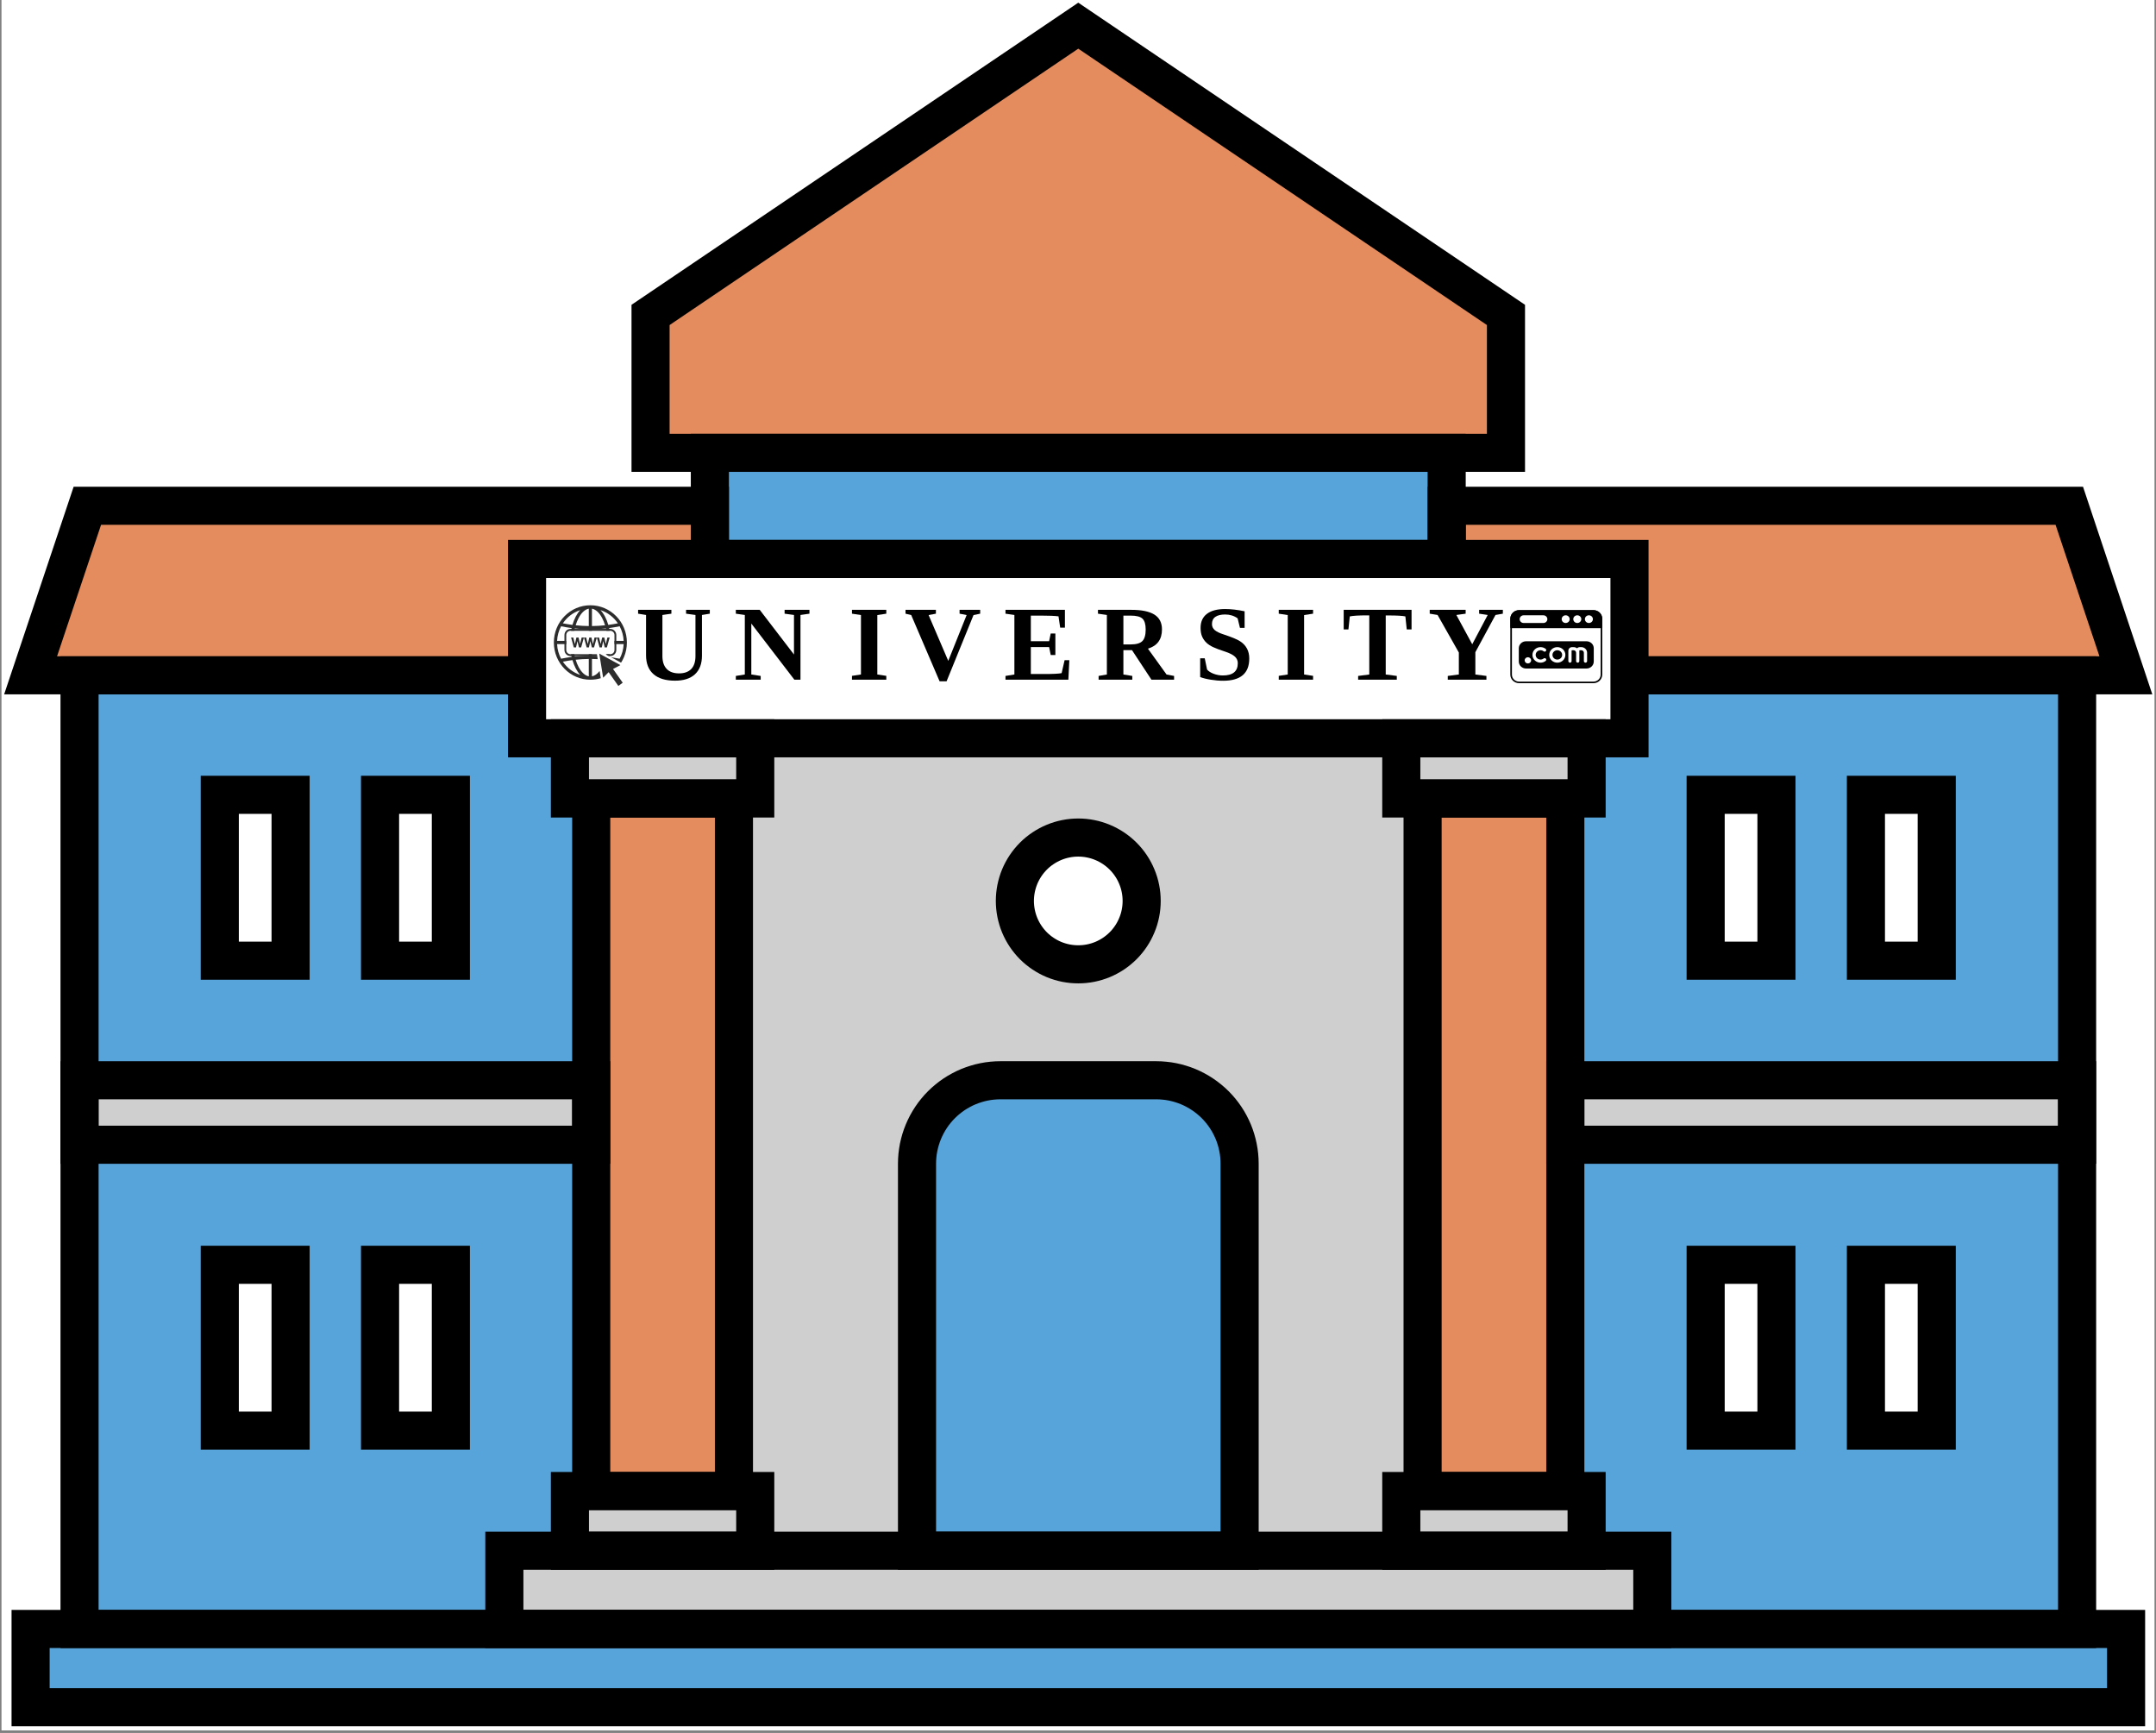
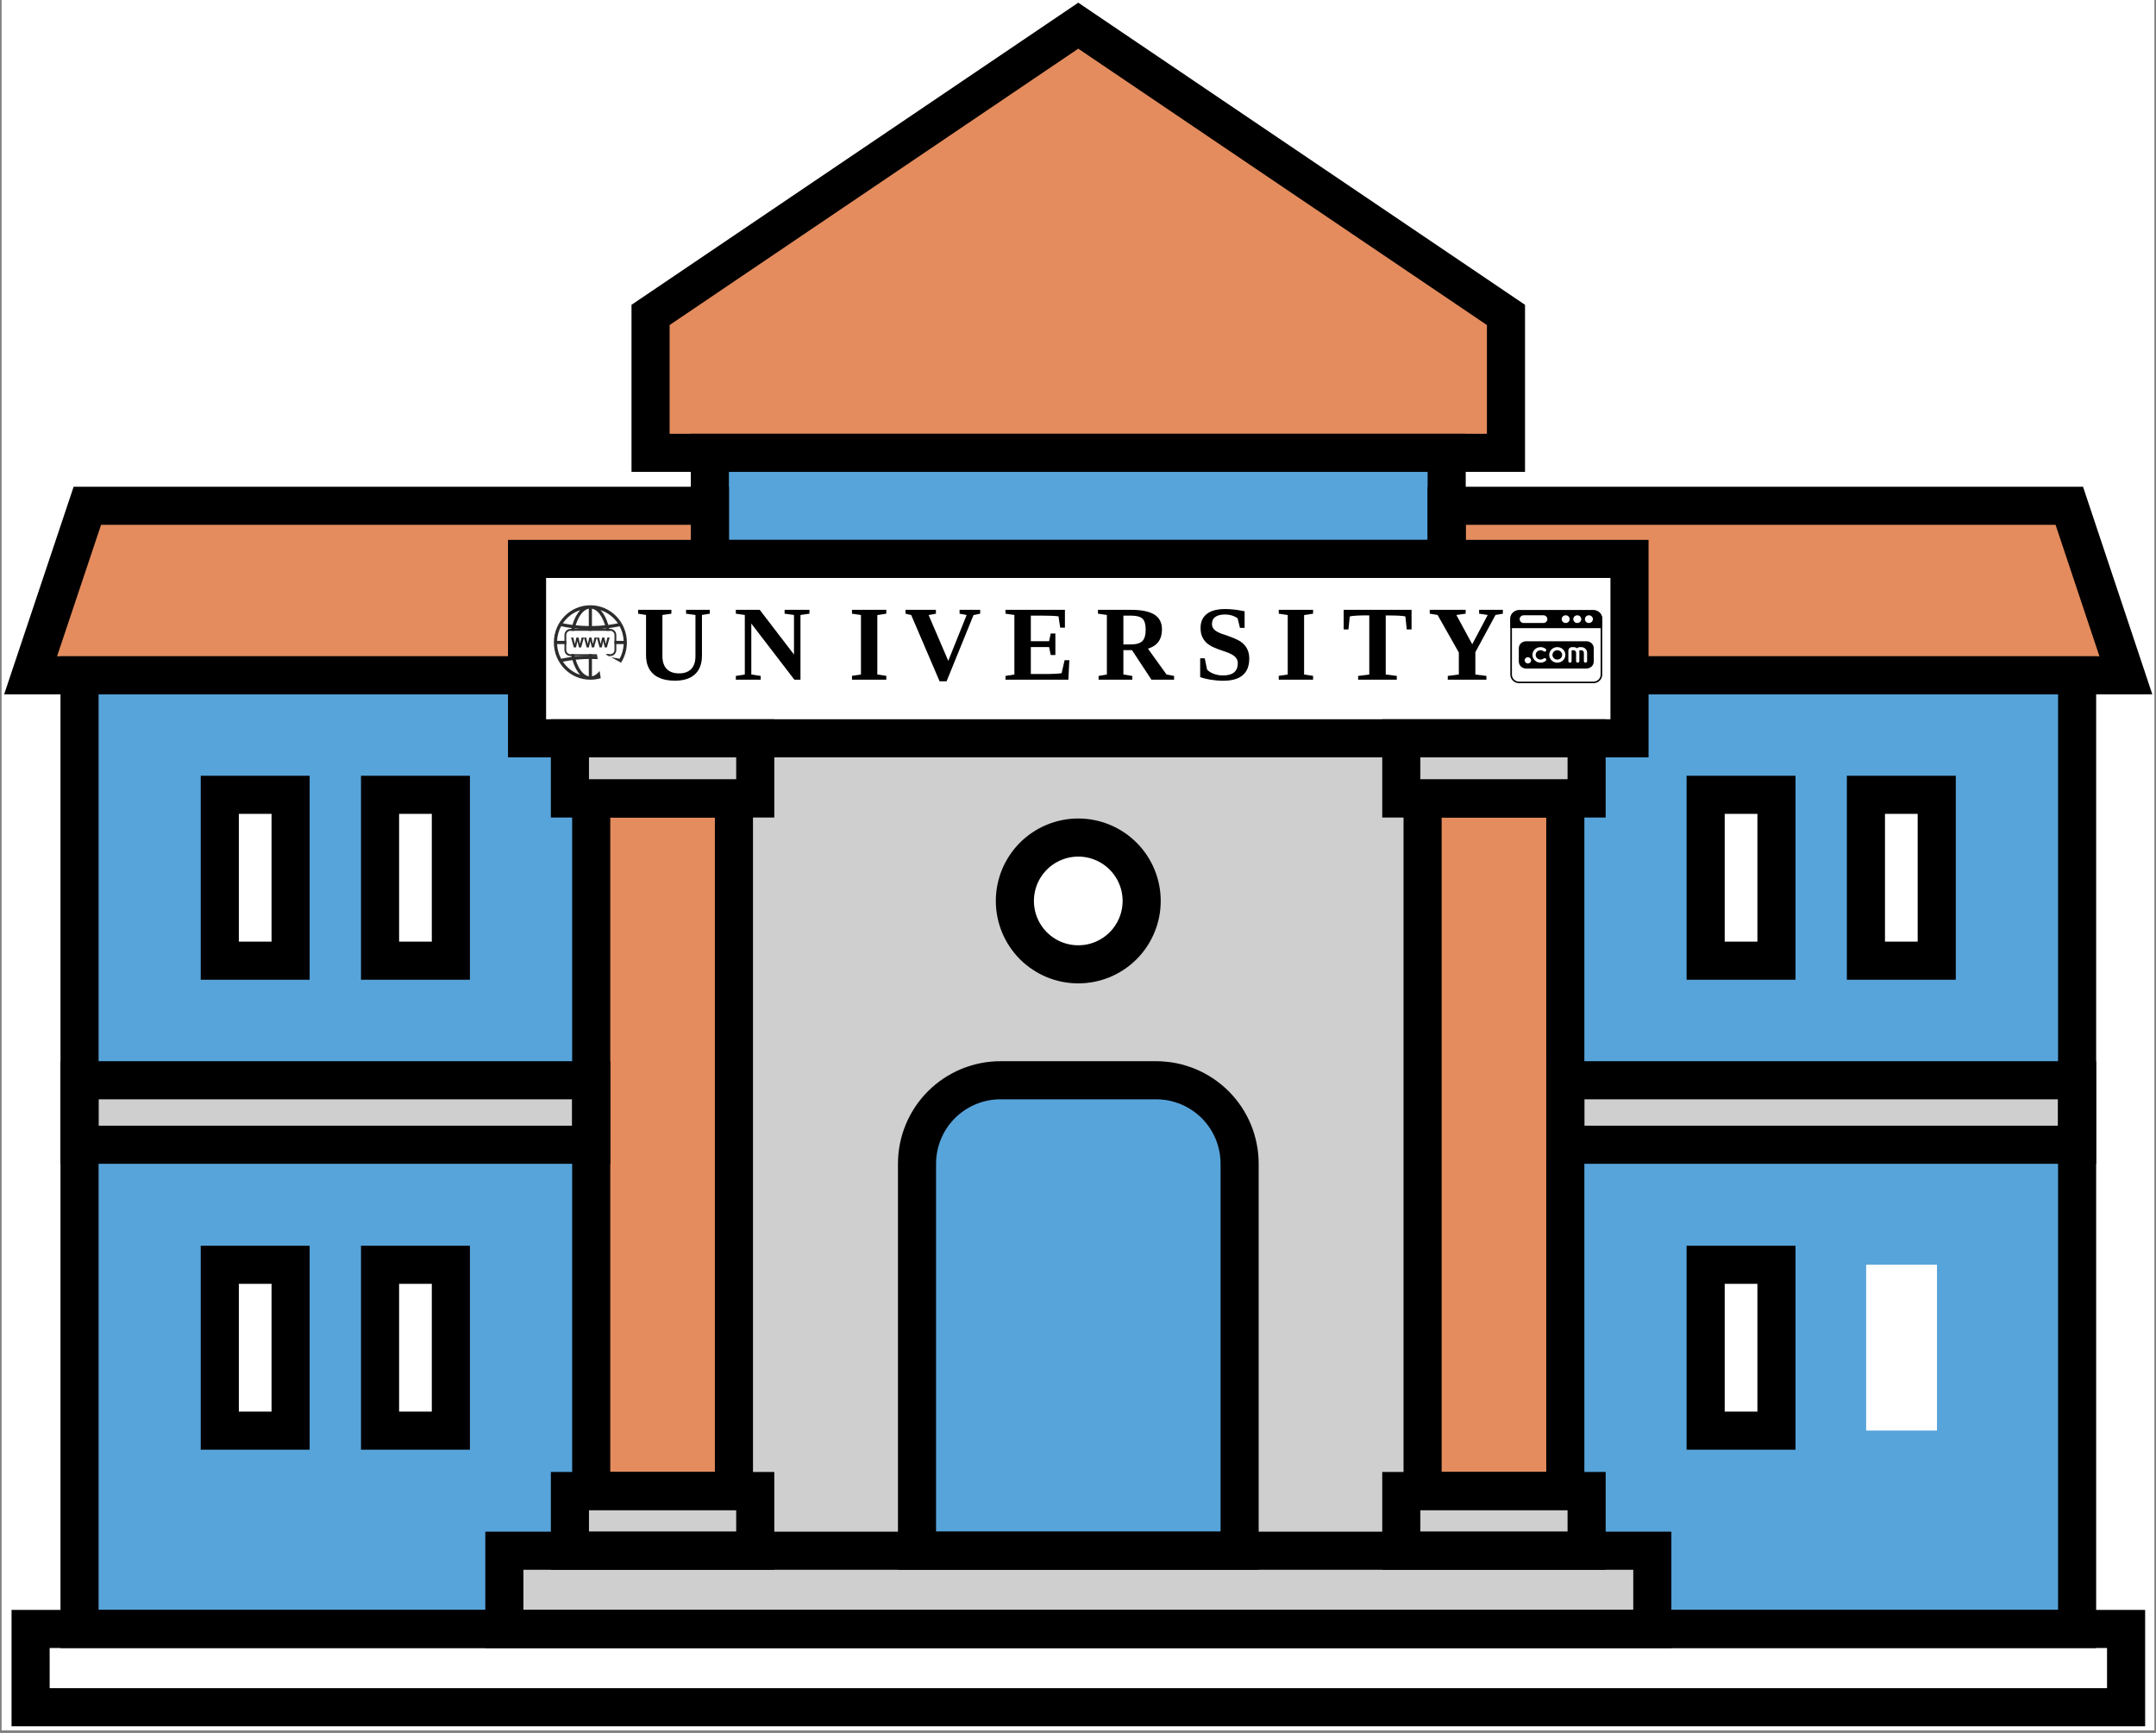
<svg xmlns="http://www.w3.org/2000/svg" width="560" zoomAndPan="magnify" viewBox="0 0 420 337.5" height="450" preserveAspectRatio="xMidYMid meet" version="1.0">
  <rect x="0" y="0" width="420" height="337.5" fill="#808080" stroke="none" />
  <defs>
    <g />
    <clipPath id="c07a6a207a">
      <path d="M 0.312 0 L 419.688 0 L 419.688 337 L 0.312 337 Z M 0.312 0 " clip-rule="nonzero" />
    </clipPath>
    <clipPath id="6dbce3bd81">
      <path d="M 73 105 L 347 105 L 347 337 L 73 337 Z M 73 105 " clip-rule="nonzero" />
    </clipPath>
    <clipPath id="75fc263b9a">
      <path d="M 0.801 0 L 244 0 L 244 237 L 0.801 237 Z M 0.801 0 " clip-rule="nonzero" />
    </clipPath>
    <clipPath id="9ec51f81fe">
      <path d="M 176 0 L 419.395 0 L 419.395 237 L 176 237 Z M 176 0 " clip-rule="nonzero" />
    </clipPath>
    <clipPath id="53f946ab28">
      <path d="M 107.895 117.883 L 122.121 117.883 L 122.121 132.418 L 107.895 132.418 Z M 107.895 117.883 " clip-rule="nonzero" />
    </clipPath>
    <clipPath id="99cc603e87">
-       <path d="M 116.715 127.254 L 121.348 127.254 L 121.348 133.59 L 116.715 133.59 Z M 116.715 127.254 " clip-rule="nonzero" />
-     </clipPath>
+       </clipPath>
    <clipPath id="4737987adf">
      <path d="M 294.188 118.832 L 312.16 118.832 L 312.16 133.062 L 294.188 133.062 Z M 294.188 118.832 " clip-rule="nonzero" />
    </clipPath>
    <clipPath id="335e0ec23c">
      <path d="M 294.188 118.832 L 312.16 118.832 L 312.16 123 L 294.188 123 Z M 294.188 118.832 " clip-rule="nonzero" />
    </clipPath>
  </defs>
  <g clip-path="url(#c07a6a207a)">
-     <path fill="#ffffff" d="M 0.312 0 L 419.688 0 L 419.688 337 L 0.312 337 Z M 0.312 0 " fill-opacity="1" fill-rule="nonzero" />
    <path fill="#ffffff" d="M 0.312 0 L 419.688 0 L 419.688 337 L 0.312 337 Z M 0.312 0 " fill-opacity="1" fill-rule="nonzero" />
  </g>
  <path fill="#cfcfcf" d="M 115.18 131.52 L 304.977 131.52 L 304.977 301.992 L 115.18 301.992 Z M 115.18 131.52 " fill-opacity="1" fill-rule="nonzero" />
  <path fill="#57a4db" d="M 304.977 131.52 L 404.68 131.52 L 404.68 317.234 L 304.977 317.234 Z M 304.977 131.52 " fill-opacity="1" fill-rule="nonzero" />
  <path fill="#e48c5e" d="M 281.859 98.516 L 403.137 98.496 L 414.199 131.512 L 281.855 131.512 Z M 281.859 98.516 " fill-opacity="1" fill-rule="nonzero" />
  <path fill="#ffffff" d="M 363.539 154.785 L 377.332 154.785 L 377.332 187.086 L 363.539 187.086 Z M 363.539 154.785 " fill-opacity="1" fill-rule="nonzero" />
  <path fill="#ffffff" d="M 332.316 154.785 L 346.109 154.785 L 346.109 187.086 L 332.316 187.086 Z M 332.316 154.785 " fill-opacity="1" fill-rule="nonzero" />
  <path fill="#ffffff" d="M 363.539 246.309 L 377.332 246.309 L 377.332 278.609 L 363.539 278.609 Z M 363.539 246.309 " fill-opacity="1" fill-rule="nonzero" />
  <path fill="#ffffff" d="M 332.316 246.309 L 346.109 246.309 L 346.109 278.609 L 332.316 278.609 Z M 332.316 246.309 " fill-opacity="1" fill-rule="nonzero" />
  <path fill="#57a4db" d="M 15.477 131.52 L 115.18 131.52 L 115.18 317.234 L 15.477 317.234 Z M 15.477 131.52 " fill-opacity="1" fill-rule="nonzero" />
  <path fill="#e48c5e" d="M 138.297 98.516 L 17.02 98.496 L 5.961 131.512 L 138.301 131.512 Z M 138.297 98.516 " fill-opacity="1" fill-rule="nonzero" />
  <path fill="#e48c5e" d="M 126.742 88.184 L 126.742 61.328 L 210.066 5 L 293.391 61.328 L 293.391 88.184 Z M 126.742 88.184 " fill-opacity="1" fill-rule="nonzero" />
  <path fill="#57a4db" d="M 138.301 88.184 L 281.855 88.184 L 281.855 108.848 L 138.301 108.848 Z M 138.301 88.184 " fill-opacity="1" fill-rule="nonzero" />
  <path fill="#ffffff" d="M 102.68 108.844 L 317.457 108.844 L 317.457 143.777 L 102.68 143.777 Z M 102.68 108.844 " fill-opacity="1" fill-rule="nonzero" />
  <path fill="#cfcfcf" d="M 111.031 143.781 L 147.137 143.781 L 147.137 155.496 L 111.031 155.496 Z M 111.031 143.781 " fill-opacity="1" fill-rule="nonzero" />
  <path fill="#e48c5e" d="M 115.18 155.496 L 142.984 155.496 L 142.984 290.367 L 115.18 290.367 Z M 115.18 155.496 " fill-opacity="1" fill-rule="nonzero" />
  <path fill="#cfcfcf" d="M 111.031 290.367 L 147.137 290.367 L 147.137 301.992 L 111.031 301.992 Z M 111.031 290.367 " fill-opacity="1" fill-rule="nonzero" />
  <path fill="#cfcfcf" d="M 273 143.781 L 309.102 143.781 L 309.102 155.496 L 273 155.496 Z M 273 143.781 " fill-opacity="1" fill-rule="nonzero" />
  <path fill="#e48c5e" d="M 277.148 155.496 L 304.953 155.496 L 304.953 290.367 L 277.148 290.367 Z M 277.148 155.496 " fill-opacity="1" fill-rule="nonzero" />
  <path fill="#cfcfcf" d="M 273 290.367 L 309.102 290.367 L 309.102 301.992 L 273 301.992 Z M 273 290.367 " fill-opacity="1" fill-rule="nonzero" />
  <path fill="#cfcfcf" d="M 15.477 210.371 L 115.18 210.371 L 115.18 222.93 L 15.477 222.93 Z M 15.477 210.371 " fill-opacity="1" fill-rule="nonzero" />
  <path fill="#cfcfcf" d="M 304.977 210.371 L 404.68 210.371 L 404.68 222.93 L 304.977 222.93 Z M 304.977 210.371 " fill-opacity="1" fill-rule="nonzero" />
  <path fill="#ffffff" d="M 42.82 154.785 L 56.613 154.785 L 56.613 187.086 L 42.82 187.086 Z M 42.82 154.785 " fill-opacity="1" fill-rule="nonzero" />
  <path fill="#ffffff" d="M 74.043 154.785 L 87.836 154.785 L 87.836 187.086 L 74.043 187.086 Z M 74.043 154.785 " fill-opacity="1" fill-rule="nonzero" />
  <path fill="#ffffff" d="M 42.82 246.309 L 56.613 246.309 L 56.613 278.609 L 42.82 278.609 Z M 42.82 246.309 " fill-opacity="1" fill-rule="nonzero" />
  <path fill="#ffffff" d="M 74.043 246.309 L 87.836 246.309 L 87.836 278.609 L 74.043 278.609 Z M 74.043 246.309 " fill-opacity="1" fill-rule="nonzero" />
  <path fill="#cfcfcf" d="M 98.258 301.992 L 321.902 301.992 L 321.902 317.234 L 98.258 317.234 Z M 98.258 301.992 " fill-opacity="1" fill-rule="nonzero" />
-   <path fill="#57a4db" d="M 5.961 317.23 L 414.199 317.23 L 414.199 332.473 L 5.961 332.473 Z M 5.961 317.23 " fill-opacity="1" fill-rule="nonzero" />
  <path fill="#57a4db" d="M 195 210.371 L 225.156 210.371 C 225.691 210.371 226.227 210.398 226.758 210.453 C 227.289 210.504 227.82 210.582 228.344 210.688 C 228.871 210.793 229.387 210.922 229.902 211.078 C 230.414 211.23 230.918 211.41 231.41 211.617 C 231.906 211.82 232.391 212.051 232.863 212.301 C 233.332 212.555 233.793 212.828 234.238 213.125 C 234.684 213.426 235.113 213.742 235.527 214.082 C 235.941 214.422 236.336 214.781 236.715 215.16 C 237.094 215.539 237.453 215.934 237.793 216.348 C 238.133 216.762 238.449 217.191 238.746 217.637 C 239.047 218.082 239.32 218.539 239.574 219.012 C 239.824 219.484 240.055 219.965 240.258 220.461 C 240.465 220.953 240.645 221.457 240.801 221.969 C 240.953 222.484 241.086 223 241.188 223.527 C 241.293 224.051 241.371 224.578 241.426 225.113 C 241.477 225.645 241.504 226.18 241.504 226.715 L 241.504 301.988 L 178.652 301.988 L 178.652 226.715 C 178.652 226.18 178.68 225.645 178.73 225.113 C 178.785 224.578 178.863 224.051 178.969 223.527 C 179.07 223 179.203 222.48 179.355 221.969 C 179.512 221.457 179.691 220.953 179.898 220.461 C 180.102 219.965 180.332 219.484 180.582 219.012 C 180.836 218.539 181.109 218.082 181.41 217.637 C 181.707 217.191 182.023 216.762 182.363 216.348 C 182.703 215.934 183.062 215.539 183.441 215.16 C 183.82 214.781 184.215 214.422 184.629 214.082 C 185.043 213.742 185.473 213.426 185.918 213.125 C 186.363 212.828 186.824 212.555 187.297 212.301 C 187.766 212.051 188.25 211.82 188.746 211.617 C 189.238 211.41 189.742 211.23 190.254 211.078 C 190.77 210.922 191.285 210.793 191.812 210.688 C 192.336 210.582 192.867 210.504 193.398 210.453 C 193.934 210.398 194.465 210.371 195 210.371 Z M 195 210.371 " fill-opacity="1" fill-rule="nonzero" />
  <path fill="#ffffff" d="M 222.418 175.453 C 222.418 176.262 222.34 177.066 222.18 177.859 C 222.023 178.656 221.789 179.43 221.477 180.176 C 221.168 180.926 220.789 181.637 220.336 182.312 C 219.887 182.984 219.375 183.609 218.801 184.184 C 218.227 184.754 217.602 185.27 216.93 185.719 C 216.254 186.168 215.543 186.547 214.793 186.859 C 214.043 187.168 213.273 187.402 212.477 187.562 C 211.68 187.719 210.879 187.797 210.066 187.797 C 209.258 187.797 208.453 187.719 207.656 187.562 C 206.863 187.402 206.09 187.168 205.34 186.859 C 204.59 186.547 203.879 186.168 203.207 185.719 C 202.531 185.27 201.906 184.754 201.332 184.184 C 200.762 183.609 200.246 182.984 199.797 182.312 C 199.348 181.637 198.965 180.926 198.656 180.176 C 198.348 179.43 198.113 178.656 197.953 177.859 C 197.797 177.066 197.715 176.262 197.715 175.453 C 197.715 174.641 197.797 173.84 197.953 173.043 C 198.113 172.25 198.348 171.477 198.656 170.727 C 198.965 169.98 199.348 169.266 199.797 168.594 C 200.246 167.918 200.762 167.297 201.332 166.723 C 201.906 166.148 202.531 165.637 203.207 165.188 C 203.879 164.738 204.59 164.355 205.34 164.047 C 206.09 163.734 206.863 163.5 207.656 163.344 C 208.453 163.184 209.258 163.105 210.066 163.105 C 210.879 163.105 211.68 163.184 212.477 163.344 C 213.273 163.5 214.043 163.734 214.793 164.047 C 215.543 164.355 216.254 164.738 216.93 165.188 C 217.602 165.637 218.227 166.148 218.801 166.723 C 219.375 167.297 219.887 167.918 220.336 168.594 C 220.789 169.266 221.168 169.98 221.477 170.727 C 221.789 171.477 222.023 172.25 222.18 173.043 C 222.34 173.84 222.418 174.641 222.418 175.453 Z M 222.418 175.453 " fill-opacity="1" fill-rule="nonzero" />
  <path stroke-linecap="butt" transform="matrix(3.711, 0, 0, 3.71, -12.597, -48.709)" fill="none" stroke-linejoin="miter" d="M 33.312 51.887 L 43.04 51.887 L 43.04 55.045 L 33.312 55.045 Z M 33.312 51.887 " stroke="#000000" stroke-width="2" stroke-opacity="1" stroke-miterlimit="10" />
  <path stroke-linecap="butt" transform="matrix(3.711, 0, 0, 3.71, -12.597, -48.709)" fill="none" stroke-linejoin="miter" d="M 76.954 51.887 L 86.682 51.887 L 86.682 55.045 L 76.954 55.045 Z M 76.954 51.887 " stroke="#000000" stroke-width="2" stroke-opacity="1" stroke-miterlimit="10" />
  <path stroke-linecap="butt" transform="matrix(3.711, 0, 0, 3.71, -12.597, -48.709)" fill="none" stroke-linejoin="miter" d="M 33.312 91.4 L 43.04 91.4 L 43.04 94.534 L 33.312 94.534 Z M 33.312 91.4 " stroke="#000000" stroke-width="2" stroke-opacity="1" stroke-miterlimit="10" />
  <path stroke-linecap="butt" transform="matrix(3.711, 0, 0, 3.71, -12.597, -48.709)" fill="none" stroke-linejoin="miter" d="M 31.061 42.469 L 88.933 42.469 L 88.933 51.886 L 31.061 51.886 Z M 31.061 42.469 " stroke="#000000" stroke-width="2" stroke-opacity="1" stroke-miterlimit="10" />
  <path stroke-linecap="butt" transform="matrix(3.711, 0, 0, 3.71, -12.597, -48.709)" fill="none" stroke-linejoin="miter" d="M 40.658 36.9 L 79.336 36.9 L 79.336 42.469 L 40.658 42.469 Z M 40.658 36.9 " stroke="#000000" stroke-width="2" stroke-opacity="1" stroke-miterlimit="10" />
  <path stroke-linecap="butt" transform="matrix(3.711, 0, 0, 3.71, -12.597, -48.709)" fill="none" stroke-linejoin="miter" d="M 76.954 91.4 L 86.682 91.4 L 86.682 94.534 L 76.954 94.534 Z M 76.954 91.4 " stroke="#000000" stroke-width="2" stroke-opacity="1" stroke-miterlimit="10" />
  <path stroke-linecap="butt" transform="matrix(3.711, 0, 0, 3.71, -12.597, -48.709)" fill="none" stroke-linejoin="miter" d="M 34.43 55.045 L 41.922 55.045 L 41.922 91.4 L 34.43 91.4 Z M 34.43 55.045 " stroke="#000000" stroke-width="2" stroke-opacity="1" stroke-miterlimit="10" />
  <path stroke-linecap="butt" transform="matrix(3.711, 0, 0, 3.71, -12.597, -48.709)" fill="none" stroke-linejoin="miter" d="M 78.072 55.045 L 85.564 55.045 L 85.564 91.4 L 78.072 91.4 Z M 78.072 55.045 " stroke="#000000" stroke-width="2" stroke-opacity="1" stroke-miterlimit="10" />
  <path stroke-linecap="butt" transform="matrix(3.711, 0, 0, 3.71, -12.597, -48.709)" fill="none" stroke-linejoin="miter" d="M 31.06 48.582 L 7.57 48.582 L 7.57 98.642 L 112.43 98.642 L 112.43 48.582 L 88.93 48.582 " stroke="#000000" stroke-width="2" stroke-opacity="1" stroke-miterlimit="10" />
  <path stroke-linecap="butt" transform="matrix(3.711, 0, 0, 3.71, -12.597, -48.709)" fill="none" stroke-linejoin="miter" d="M 29.87 94.534 L 90.131 94.534 L 90.131 98.642 L 29.87 98.642 Z M 29.87 94.534 " stroke="#000000" stroke-width="2" stroke-opacity="1" stroke-miterlimit="10" />
  <path stroke-linecap="butt" transform="matrix(3.711, 0, 0, 3.71, -12.597, -48.709)" fill="none" stroke-linejoin="miter" d="M 5.001 98.641 L 115.001 98.641 L 115.001 102.75 L 5.001 102.75 Z M 5.001 98.641 " stroke="#000000" stroke-width="2" stroke-opacity="1" stroke-miterlimit="10" />
  <g clip-path="url(#6dbce3bd81)">
    <path stroke-linecap="butt" transform="matrix(3.711, 0, 0, 3.71, -12.597, -48.709)" fill="none" stroke-linejoin="miter" d="M 55.913 69.837 L 64.087 69.837 C 64.23 69.837 64.373 69.844 64.516 69.859 C 64.66 69.872 64.801 69.893 64.942 69.921 C 65.082 69.949 65.222 69.984 65.358 70.026 C 65.495 70.067 65.631 70.116 65.763 70.17 C 65.895 70.225 66.025 70.286 66.152 70.355 C 66.278 70.422 66.402 70.496 66.52 70.576 C 66.639 70.655 66.755 70.74 66.866 70.832 C 66.976 70.922 67.083 71.018 67.185 71.12 C 67.286 71.221 67.381 71.327 67.473 71.438 C 67.564 71.55 67.649 71.664 67.729 71.783 C 67.809 71.902 67.882 72.026 67.95 72.152 C 68.017 72.278 68.078 72.408 68.134 72.54 C 68.189 72.673 68.237 72.808 68.278 72.946 C 68.32 73.083 68.355 73.222 68.382 73.363 C 68.411 73.503 68.432 73.645 68.446 73.787 C 68.46 73.93 68.467 74.074 68.467 74.217 L 68.467 94.532 L 51.532 94.532 L 51.532 74.218 C 51.532 74.074 51.54 73.93 51.553 73.788 C 51.568 73.645 51.589 73.504 51.616 73.363 C 51.645 73.222 51.68 73.083 51.721 72.946 C 51.763 72.809 51.811 72.673 51.866 72.542 C 51.921 72.409 51.982 72.279 52.05 72.152 C 52.118 72.026 52.191 71.903 52.271 71.783 C 52.35 71.664 52.435 71.55 52.527 71.438 C 52.617 71.327 52.714 71.221 52.815 71.12 C 52.917 71.018 53.023 70.922 53.134 70.832 C 53.245 70.74 53.36 70.655 53.479 70.575 C 53.598 70.496 53.722 70.422 53.848 70.355 C 53.974 70.286 54.104 70.225 54.236 70.17 C 54.369 70.116 54.504 70.067 54.642 70.026 C 54.778 69.984 54.917 69.949 55.058 69.921 C 55.199 69.893 55.34 69.872 55.484 69.858 C 55.627 69.844 55.77 69.837 55.913 69.837 Z M 55.913 69.837 " stroke="#000000" stroke-width="2" stroke-opacity="1" stroke-miterlimit="10" />
  </g>
  <path stroke-linecap="butt" transform="matrix(3.711, 0, 0, 3.71, -12.597, -48.709)" fill="none" stroke-linejoin="miter" d="M 63.325 60.424 C 63.325 60.642 63.304 60.859 63.261 61.073 C 63.219 61.288 63.156 61.496 63.071 61.697 C 62.988 61.899 62.886 62.091 62.764 62.273 C 62.643 62.454 62.505 62.623 62.35 62.778 C 62.196 62.931 62.027 63.07 61.846 63.191 C 61.664 63.312 61.472 63.415 61.27 63.499 C 61.068 63.582 60.861 63.645 60.646 63.688 C 60.432 63.73 60.216 63.751 59.997 63.751 C 59.779 63.751 59.562 63.73 59.347 63.688 C 59.134 63.645 58.925 63.582 58.723 63.499 C 58.521 63.415 58.33 63.312 58.149 63.191 C 57.966 63.07 57.798 62.931 57.643 62.778 C 57.49 62.623 57.351 62.454 57.23 62.273 C 57.109 62.091 57.006 61.899 56.922 61.697 C 56.839 61.496 56.776 61.288 56.733 61.073 C 56.691 60.859 56.669 60.642 56.669 60.424 C 56.669 60.205 56.691 59.989 56.733 59.774 C 56.776 59.561 56.839 59.352 56.922 59.15 C 57.006 58.949 57.109 58.756 57.23 58.575 C 57.351 58.393 57.49 58.226 57.643 58.071 C 57.798 57.916 57.966 57.778 58.149 57.657 C 58.33 57.536 58.521 57.433 58.723 57.35 C 58.925 57.265 59.134 57.202 59.347 57.16 C 59.562 57.117 59.779 57.096 59.997 57.096 C 60.216 57.096 60.432 57.117 60.646 57.16 C 60.861 57.202 61.068 57.265 61.27 57.35 C 61.472 57.433 61.664 57.536 61.846 57.657 C 62.027 57.778 62.196 57.916 62.35 58.071 C 62.505 58.226 62.643 58.393 62.764 58.575 C 62.886 58.756 62.988 58.949 63.071 59.15 C 63.156 59.352 63.219 59.561 63.261 59.774 C 63.304 59.989 63.325 60.205 63.325 60.424 Z M 63.325 60.424 " stroke="#000000" stroke-width="2" stroke-opacity="1" stroke-miterlimit="10" />
  <path stroke-linecap="butt" transform="matrix(3.711, 0, 0, 3.71, -12.597, -48.709)" fill="none" stroke-linejoin="miter" d="M 14.932 54.853 L 18.649 54.853 L 18.649 63.56 L 14.932 63.56 Z M 14.932 54.853 " stroke="#000000" stroke-width="2" stroke-opacity="1" stroke-miterlimit="10" />
  <path stroke-linecap="butt" transform="matrix(3.711, 0, 0, 3.71, -12.597, -48.709)" fill="none" stroke-linejoin="miter" d="M 23.345 54.853 L 27.062 54.853 L 27.062 63.56 L 23.345 63.56 Z M 23.345 54.853 " stroke="#000000" stroke-width="2" stroke-opacity="1" stroke-miterlimit="10" />
  <path stroke-linecap="butt" transform="matrix(3.711, 0, 0, 3.71, -12.597, -48.709)" fill="none" stroke-linejoin="miter" d="M 7.565 69.837 L 34.43 69.837 L 34.43 73.222 L 7.565 73.222 Z M 7.565 69.837 " stroke="#000000" stroke-width="2" stroke-opacity="1" stroke-miterlimit="10" />
  <path stroke-linecap="butt" transform="matrix(3.711, 0, 0, 3.71, -12.597, -48.709)" fill="none" stroke-linejoin="miter" d="M 85.564 69.837 L 112.429 69.837 L 112.429 73.222 L 85.564 73.222 Z M 85.564 69.837 " stroke="#000000" stroke-width="2" stroke-opacity="1" stroke-miterlimit="10" />
  <path stroke-linecap="butt" transform="matrix(3.711, 0, 0, 3.71, -12.597, -48.709)" fill="none" stroke-linejoin="miter" d="M 14.932 79.524 L 18.649 79.524 L 18.649 88.231 L 14.932 88.231 Z M 14.932 79.524 " stroke="#000000" stroke-width="2" stroke-opacity="1" stroke-miterlimit="10" />
  <path stroke-linecap="butt" transform="matrix(3.711, 0, 0, 3.71, -12.597, -48.709)" fill="none" stroke-linejoin="miter" d="M 23.345 79.524 L 27.062 79.524 L 27.062 88.231 L 23.345 88.231 Z M 23.345 79.524 " stroke="#000000" stroke-width="2" stroke-opacity="1" stroke-miterlimit="10" />
  <path stroke-linecap="butt" transform="matrix(3.711, 0, 0, 3.71, -12.597, -48.709)" fill="none" stroke-linejoin="miter" d="M 92.931 79.524 L 96.648 79.524 L 96.648 88.231 L 92.931 88.231 Z M 92.931 79.524 " stroke="#000000" stroke-width="2" stroke-opacity="1" stroke-miterlimit="10" />
-   <path stroke-linecap="butt" transform="matrix(3.711, 0, 0, 3.71, -12.597, -48.709)" fill="none" stroke-linejoin="miter" d="M 101.344 79.524 L 105.061 79.524 L 105.061 88.231 L 101.344 88.231 Z M 101.344 79.524 " stroke="#000000" stroke-width="2" stroke-opacity="1" stroke-miterlimit="10" />
  <path stroke-linecap="butt" transform="matrix(3.711, 0, 0, 3.71, -12.597, -48.709)" fill="none" stroke-linejoin="miter" d="M 92.931 54.853 L 96.648 54.853 L 96.648 63.56 L 92.931 63.56 Z M 92.931 54.853 " stroke="#000000" stroke-width="2" stroke-opacity="1" stroke-miterlimit="10" />
  <path stroke-linecap="butt" transform="matrix(3.711, 0, 0, 3.71, -12.597, -48.709)" fill="none" stroke-linejoin="miter" d="M 101.344 54.853 L 105.061 54.853 L 105.061 63.56 L 101.344 63.56 Z M 101.344 54.853 " stroke="#000000" stroke-width="2" stroke-opacity="1" stroke-miterlimit="10" />
  <path stroke-linecap="butt" transform="matrix(3.711, 0, 0, 3.71, -12.597, -48.709)" fill="none" stroke-linejoin="miter" d="M 37.545 29.661 L 59.997 14.477 L 82.449 29.661 L 82.449 36.9 L 37.545 36.9 Z M 37.545 29.661 " stroke="#000000" stroke-width="2" stroke-opacity="1" stroke-miterlimit="10" />
  <g clip-path="url(#75fc263b9a)">
    <path stroke-linecap="butt" transform="matrix(3.711, 0, 0, 3.71, -12.597, -48.709)" fill="none" stroke-linejoin="miter" d="M 31.06 48.579 L 5.001 48.579 L 7.98 39.68 L 40.66 39.68 L 40.66 42.47 " stroke="#000000" stroke-width="2" stroke-opacity="1" stroke-miterlimit="10" />
  </g>
  <g clip-path="url(#9ec51f81fe)">
    <path stroke-linecap="butt" transform="matrix(3.711, 0, 0, 3.71, -12.597, -48.709)" fill="none" stroke-linejoin="miter" d="M 88.93 48.579 L 114.99 48.579 L 112.02 39.68 L 79.34 39.68 L 79.34 42.47 " stroke="#000000" stroke-width="2" stroke-opacity="1" stroke-miterlimit="10" />
  </g>
  <g fill="#000000" fill-opacity="1">
    <g transform="translate(123.791, 132.378)">
      <g>
        <path d="M 8.5 -1.234 C 9.52 -1.234 10.305 -1.516 10.859 -2.078 C 11.41 -2.648 11.688 -3.488 11.688 -4.594 L 11.688 -12.609 L 9.859 -12.859 L 9.859 -13.609 L 14.484 -13.609 L 14.484 -12.859 L 12.953 -12.609 L 12.953 -4.672 C 12.953 -3.109 12.5 -1.906 11.594 -1.062 C 10.688 -0.227 9.391 0.188 7.703 0.188 C 5.879 0.188 4.484 -0.234 3.516 -1.078 C 2.547 -1.93 2.062 -3.16 2.062 -4.766 L 2.062 -12.609 L 0.516 -12.859 L 0.516 -13.609 L 7 -13.609 L 7 -12.859 L 5.25 -12.609 L 5.25 -4.609 C 5.25 -3.523 5.523 -2.691 6.078 -2.109 C 6.629 -1.523 7.438 -1.234 8.5 -1.234 Z M 8.5 -1.234 " />
      </g>
    </g>
  </g>
  <g fill="#000000" fill-opacity="1">
    <g transform="translate(142.953, 132.378)">
      <g>
        <path d="M 11.719 -12.609 L 9.891 -12.859 L 9.891 -13.609 L 14.734 -13.609 L 14.734 -12.859 L 12.984 -12.609 L 12.984 0 L 11.797 0 L 3.406 -10.938 L 3.406 -1.016 L 5.234 -0.734 L 5.234 0 L 0.391 0 L 0.391 -0.734 L 2.141 -1.016 L 2.141 -12.609 L 0.391 -12.859 L 0.391 -13.609 L 5.047 -13.609 L 11.719 -4.906 Z M 11.719 -12.609 " />
      </g>
    </g>
  </g>
  <g fill="#000000" fill-opacity="1">
    <g transform="translate(165.266, 132.378)">
      <g>
        <path d="M 5.641 -1.016 L 7.391 -0.75 L 7.391 0 L 0.703 0 L 0.703 -0.75 L 2.453 -1.016 L 2.453 -12.594 L 0.703 -12.859 L 0.703 -13.609 L 7.391 -13.609 L 7.391 -12.859 L 5.641 -12.594 Z M 5.641 -1.016 " />
      </g>
    </g>
  </g>
  <g fill="#000000" fill-opacity="1">
    <g transform="translate(176.164, 132.378)">
      <g>
        <path d="M 14.781 -13.609 L 14.781 -12.859 L 13.484 -12.594 L 8.234 0.312 L 6.875 0.312 L 1.344 -12.594 L 0.234 -12.859 L 0.234 -13.609 L 6.156 -13.609 L 6.156 -12.859 L 4.734 -12.594 L 8.562 -3.672 L 12.141 -12.594 L 10.766 -12.859 L 10.766 -13.609 Z M 14.781 -13.609 " />
      </g>
    </g>
  </g>
  <g fill="#000000" fill-opacity="1">
    <g transform="translate(195.514, 132.378)">
      <g>
        <path d="M 0.359 -0.734 L 2.094 -1.016 L 2.094 -12.609 L 0.359 -12.859 L 0.359 -13.609 L 11.938 -13.609 L 11.938 -10.141 L 11.016 -10.141 L 10.688 -12.344 C 9.938 -12.438 8.844 -12.484 7.406 -12.484 L 5.297 -12.484 L 5.297 -7.5 L 8.859 -7.5 L 9.172 -9 L 10.078 -9 L 10.078 -4.812 L 9.172 -4.812 L 8.859 -6.359 L 5.297 -6.359 L 5.297 -1.109 L 7.859 -1.109 C 9.609 -1.109 10.754 -1.164 11.297 -1.281 L 11.875 -3.797 L 12.797 -3.797 L 12.609 0 L 0.359 0 Z M 0.359 -0.734 " />
      </g>
    </g>
  </g>
  <g fill="#000000" fill-opacity="1">
    <g transform="translate(213.53, 132.378)">
      <g>
        <path d="M 5.312 -5.766 L 5.312 -1.016 L 7.047 -0.734 L 7.047 0 L 0.484 0 L 0.484 -0.734 L 2.094 -1.016 L 2.094 -12.609 L 0.359 -12.859 L 0.359 -13.609 L 6.859 -13.609 C 8.859 -13.609 10.352 -13.301 11.344 -12.688 C 12.332 -12.07 12.828 -11.109 12.828 -9.797 C 12.828 -7.848 11.914 -6.598 10.094 -6.047 L 13.719 -1.016 L 15.188 -0.734 L 15.188 0 L 10.781 0 L 6.984 -5.766 Z M 9.656 -9.781 C 9.656 -10.789 9.445 -11.492 9.031 -11.891 C 8.613 -12.285 7.848 -12.484 6.734 -12.484 L 5.312 -12.484 L 5.312 -6.875 L 6.781 -6.875 C 7.82 -6.875 8.562 -7.086 9 -7.516 C 9.438 -7.953 9.656 -8.707 9.656 -9.781 Z M 9.656 -9.781 " />
      </g>
    </g>
  </g>
  <g fill="#000000" fill-opacity="1">
    <g transform="translate(232.691, 132.378)">
      <g>
        <path d="M 1.109 -4.172 L 2 -4.172 L 2.453 -1.984 C 2.734 -1.648 3.16 -1.375 3.734 -1.156 C 4.316 -0.938 4.914 -0.828 5.531 -0.828 C 7.469 -0.828 8.438 -1.625 8.438 -3.219 C 8.438 -3.719 8.254 -4.141 7.891 -4.484 C 7.523 -4.828 6.945 -5.133 6.156 -5.406 C 4.988 -5.789 4.148 -6.102 3.641 -6.344 C 3.129 -6.582 2.695 -6.863 2.344 -7.188 C 1.988 -7.52 1.707 -7.914 1.5 -8.375 C 1.289 -8.844 1.188 -9.414 1.188 -10.094 C 1.188 -11.281 1.594 -12.188 2.406 -12.812 C 3.219 -13.445 4.41 -13.766 5.984 -13.766 C 7.117 -13.766 8.379 -13.617 9.766 -13.328 L 9.766 -10.094 L 8.859 -10.094 L 8.406 -11.953 C 7.707 -12.453 6.898 -12.703 5.984 -12.703 C 5.148 -12.703 4.508 -12.547 4.062 -12.234 C 3.625 -11.93 3.406 -11.461 3.406 -10.828 C 3.406 -10.367 3.586 -9.977 3.953 -9.656 C 4.328 -9.344 4.91 -9.062 5.703 -8.812 C 7.254 -8.301 8.316 -7.859 8.891 -7.484 C 9.473 -7.109 9.914 -6.641 10.219 -6.078 C 10.52 -5.523 10.672 -4.875 10.672 -4.125 C 10.672 -1.238 8.973 0.203 5.578 0.203 C 4.797 0.203 4 0.133 3.188 0 C 2.383 -0.125 1.691 -0.297 1.109 -0.516 Z M 1.109 -4.172 " />
      </g>
    </g>
  </g>
  <g fill="#000000" fill-opacity="1">
    <g transform="translate(248.404, 132.378)">
      <g>
        <path d="M 5.641 -1.016 L 7.391 -0.75 L 7.391 0 L 0.703 0 L 0.703 -0.75 L 2.453 -1.016 L 2.453 -12.594 L 0.703 -12.859 L 0.703 -13.609 L 7.391 -13.609 L 7.391 -12.859 L 5.641 -12.594 Z M 5.641 -1.016 " />
      </g>
    </g>
  </g>
  <g fill="#000000" fill-opacity="1">
    <g transform="translate(261.431, 132.378)">
      <g>
        <path d="M 3.141 0 L 3.141 -0.734 L 5.312 -1.016 L 5.312 -12.531 L 4.797 -12.531 C 3.242 -12.531 2.148 -12.461 1.516 -12.328 L 1.25 -9.797 L 0.328 -9.797 L 0.328 -13.609 L 13.547 -13.609 L 13.547 -9.797 L 12.609 -9.797 L 12.344 -12.328 C 11.781 -12.453 10.672 -12.516 9.016 -12.516 L 8.516 -12.516 L 8.516 -1.016 L 10.672 -0.734 L 10.672 0 Z M 3.141 0 " />
      </g>
    </g>
  </g>
  <g fill="#000000" fill-opacity="1">
    <g transform="translate(278.158, 132.378)">
      <g>
        <path d="M 9.25 -5.359 L 9.25 -1.016 L 11.406 -0.734 L 11.406 0 L 3.875 0 L 3.875 -0.734 L 6.031 -1.016 L 6.031 -5.297 L 1.891 -12.609 L 0.359 -12.859 L 0.359 -13.609 L 7.359 -13.609 L 7.359 -12.859 L 5.547 -12.609 L 8.641 -6.906 L 11.656 -12.609 L 9.984 -12.859 L 9.984 -13.609 L 14.609 -13.609 L 14.609 -12.859 L 13.172 -12.609 Z M 9.25 -5.359 " />
      </g>
    </g>
  </g>
  <g clip-path="url(#53f946ab28)">
    <path fill="#2c2c2c" d="M 118.117 127.496 L 118.629 127.773 L 118.688 127.805 C 118.688 127.793 118.691 127.785 118.691 127.773 C 118.719 127.652 118.742 127.531 118.762 127.41 L 118.133 127.41 C 118.129 127.438 118.121 127.465 118.117 127.496 Z M 118.5 121.703 C 118.328 121.113 118.113 120.566 117.855 120.078 C 117.594 119.578 117.297 119.16 116.977 118.824 C 118.367 119.277 119.555 120.195 120.367 121.395 C 119.746 121.52 119.121 121.621 118.5 121.703 Z M 115.316 121.926 L 115.316 118.543 C 116.059 118.684 116.754 119.32 117.309 120.379 C 117.531 120.801 117.719 121.27 117.871 121.777 C 117.023 121.867 116.168 121.918 115.316 121.926 Z M 112.141 121.777 C 112.297 121.27 112.484 120.801 112.707 120.379 C 113.262 119.32 113.957 118.684 114.699 118.543 L 114.699 121.926 C 113.844 121.918 112.992 121.867 112.141 121.777 Z M 111.516 121.703 C 110.895 121.621 110.27 121.52 109.648 121.395 C 110.457 120.195 111.648 119.277 113.035 118.824 C 112.715 119.16 112.422 119.578 112.16 120.078 C 111.902 120.566 111.688 121.113 111.516 121.703 Z M 111.516 128.559 C 111.688 129.145 111.902 129.691 112.16 130.184 C 112.422 130.68 112.715 131.102 113.035 131.438 C 111.648 130.984 110.457 130.066 109.648 128.863 C 110.27 128.738 110.895 128.637 111.516 128.559 Z M 114.699 128.332 L 114.699 131.719 C 113.957 131.578 113.262 130.938 112.707 129.883 C 112.484 129.461 112.297 128.988 112.141 128.484 C 112.992 128.395 113.844 128.344 114.699 128.332 Z M 121.562 122.309 C 121.203 121.445 120.691 120.668 120.039 120.004 C 119.383 119.34 118.625 118.816 117.777 118.449 C 116.898 118.074 115.969 117.879 115.008 117.879 C 114.047 117.879 113.117 118.074 112.238 118.449 C 111.391 118.816 110.629 119.34 109.977 120.004 C 109.324 120.668 108.812 121.445 108.453 122.309 C 108.082 123.203 107.895 124.152 107.895 125.129 C 107.895 126.109 108.082 127.059 108.453 127.953 C 108.812 128.816 109.324 129.59 109.977 130.258 C 110.629 130.922 111.391 131.445 112.238 131.809 C 113.117 132.188 114.047 132.379 115.008 132.379 C 115.699 132.379 116.379 132.281 117.031 132.082 L 117.027 132.066 L 116.805 130.68 C 116.355 131.262 115.848 131.617 115.316 131.719 L 115.316 128.332 C 115.691 128.336 116.062 128.352 116.434 128.371 L 116.34 127.773 L 116.332 127.734 C 115.996 127.719 115.656 127.711 115.316 127.707 L 115.316 127.41 L 114.699 127.41 L 114.699 127.707 C 114.145 127.711 113.594 127.734 113.043 127.773 C 112.688 127.797 112.332 127.828 111.977 127.867 C 111.969 127.836 111.965 127.805 111.957 127.773 C 111.93 127.652 111.906 127.531 111.883 127.41 L 111.25 127.41 C 111.273 127.531 111.297 127.652 111.32 127.773 C 111.332 127.828 111.348 127.887 111.359 127.941 C 110.668 128.031 109.984 128.148 109.305 128.289 C 108.848 127.438 108.57 126.473 108.523 125.445 L 110.312 125.445 L 110.312 124.812 L 108.523 124.812 C 108.57 123.789 108.848 122.824 109.305 121.969 C 109.984 122.113 110.668 122.227 111.359 122.32 C 111.348 122.375 111.332 122.43 111.32 122.488 C 111.297 122.609 111.273 122.727 111.25 122.852 L 111.883 122.852 C 111.906 122.727 111.93 122.605 111.957 122.488 C 111.965 122.457 111.969 122.426 111.977 122.391 C 112.332 122.43 112.688 122.461 113.043 122.488 C 113.594 122.527 114.145 122.551 114.699 122.555 L 114.699 122.852 L 115.316 122.852 L 115.316 122.555 C 115.871 122.551 116.422 122.527 116.973 122.488 C 117.328 122.465 117.684 122.43 118.035 122.395 C 118.043 122.426 118.051 122.457 118.059 122.488 C 118.086 122.605 118.109 122.727 118.133 122.852 L 118.762 122.852 C 118.742 122.727 118.719 122.609 118.691 122.488 C 118.68 122.43 118.668 122.375 118.656 122.32 C 119.344 122.227 120.031 122.113 120.711 121.969 C 121.168 122.824 121.445 123.789 121.492 124.812 L 119.703 124.812 L 119.703 125.445 L 121.492 125.445 C 121.445 126.473 121.168 127.438 120.711 128.289 C 120.156 128.176 119.598 128.078 119.035 127.996 L 120.988 129.059 C 121.211 128.707 121.402 128.34 121.562 127.953 C 121.934 127.059 122.121 126.109 122.121 125.129 C 122.121 124.152 121.934 123.203 121.562 122.309 " fill-opacity="1" fill-rule="nonzero" />
  </g>
  <path fill="#2c2c2c" d="M 118.887 122.488 L 111.125 122.488 C 110.48 122.488 109.957 123.023 109.957 123.68 L 109.957 126.582 C 109.957 127.238 110.48 127.773 111.125 127.773 L 116.34 127.773 L 116.332 127.734 L 116.281 127.41 L 111.125 127.41 C 110.68 127.41 110.312 127.039 110.312 126.582 L 110.312 123.68 C 110.312 123.223 110.68 122.852 111.125 122.852 L 118.887 122.852 C 119.336 122.852 119.703 123.223 119.703 123.68 L 119.703 126.582 C 119.703 127.039 119.336 127.41 118.887 127.41 L 117.961 127.41 L 118.117 127.496 L 118.629 127.773 L 118.887 127.773 C 119.535 127.773 120.059 127.238 120.059 126.582 L 120.059 123.68 C 120.059 123.023 119.535 122.488 118.887 122.488 " fill-opacity="1" fill-rule="nonzero" />
  <g clip-path="url(#99cc603e87)">
    <path fill="#2c2c2c" d="M 120.859 129.535 L 116.742 127.297 L 117.496 131.988 L 118.566 130.91 L 120.457 133.59 L 121.312 132.965 L 119.422 130.285 L 120.859 129.535 " fill-opacity="1" fill-rule="nonzero" />
  </g>
  <path fill="#2c2c2c" d="M 111.781 126.094 L 111.25 124.168 L 111.684 124.168 L 111.996 125.43 L 112.285 124.168 L 112.711 124.168 L 112.988 125.43 L 113.309 124.168 L 113.746 124.168 L 113.207 126.094 L 112.781 126.094 L 112.496 124.855 L 112.211 126.094 L 111.781 126.094 " fill-opacity="1" fill-rule="nonzero" />
  <path fill="#2c2c2c" d="M 114.289 126.094 L 113.762 124.168 L 114.191 124.168 L 114.504 125.43 L 114.793 124.168 L 115.219 124.168 L 115.5 125.43 L 115.816 124.168 L 116.254 124.168 L 115.719 126.094 L 115.293 126.094 L 115.004 124.855 L 114.719 126.094 L 114.289 126.094 " fill-opacity="1" fill-rule="nonzero" />
  <path fill="#2c2c2c" d="M 116.801 126.094 L 116.27 124.168 L 116.699 124.168 L 117.012 125.43 L 117.301 124.168 L 117.727 124.168 L 118.008 125.43 L 118.328 124.168 L 118.762 124.168 L 118.227 126.094 L 117.801 126.094 L 117.512 124.855 L 117.23 126.094 L 116.801 126.094 " fill-opacity="1" fill-rule="nonzero" />
  <g clip-path="url(#4737987adf)">
    <path fill="#000000" d="M 312.125 120.488 C 312.125 119.57 311.352 118.828 310.398 118.828 C 307.059 118.828 299.285 118.828 295.945 118.828 C 294.992 118.828 294.219 119.57 294.219 120.488 C 294.219 123.168 294.219 128.715 294.219 131.395 C 294.219 132.312 294.992 133.055 295.945 133.055 C 299.285 133.055 307.059 133.055 310.398 133.055 C 311.352 133.055 312.125 132.312 312.125 131.395 C 312.125 128.715 312.125 123.168 312.125 120.488 Z M 311.812 120.488 L 311.812 131.395 C 311.812 132.145 311.18 132.754 310.398 132.754 C 307.059 132.754 299.285 132.754 295.945 132.754 C 295.164 132.754 294.531 132.145 294.531 131.395 C 294.531 128.715 294.531 123.168 294.531 120.488 C 294.531 119.738 295.164 119.129 295.945 119.129 C 299.285 119.129 307.059 119.129 310.398 119.129 C 311.18 119.129 311.812 119.738 311.812 120.488 Z M 311.812 120.488 " fill-opacity="1" fill-rule="evenodd" />
  </g>
  <path fill="#000000" d="M 310.473 126.25 C 310.473 125.891 310.324 125.543 310.059 125.289 C 309.793 125.035 309.434 124.891 309.059 124.891 C 306.352 124.891 299.992 124.891 297.285 124.891 C 296.91 124.891 296.551 125.035 296.285 125.289 C 296.02 125.543 295.871 125.891 295.871 126.25 C 295.871 127.035 295.871 128.055 295.871 128.84 C 295.871 129.199 296.02 129.547 296.285 129.801 C 296.551 130.055 296.91 130.199 297.285 130.199 C 299.992 130.199 306.352 130.199 309.059 130.199 C 309.434 130.199 309.793 130.055 310.059 129.801 C 310.324 129.547 310.473 129.199 310.473 128.84 C 310.473 128.055 310.473 127.035 310.473 126.25 Z M 297.641 128 C 297.293 128 297.012 128.273 297.012 128.605 C 297.012 128.938 297.293 129.211 297.641 129.211 C 297.988 129.211 298.27 128.938 298.27 128.605 C 298.27 128.273 297.988 128 297.641 128 Z M 300.703 128.246 C 300.543 128.375 300.332 128.453 300.102 128.453 C 299.582 128.453 299.156 128.047 299.156 127.543 C 299.156 127.043 299.582 126.637 300.102 126.637 C 300.332 126.637 300.543 126.711 300.703 126.844 C 300.84 126.949 301.035 126.93 301.148 126.801 C 301.258 126.672 301.238 126.484 301.105 126.375 C 300.832 126.16 300.484 126.031 300.102 126.031 C 299.234 126.031 298.527 126.707 298.527 127.543 C 298.527 128.379 299.234 129.059 300.102 129.059 C 300.484 129.059 300.832 128.93 301.105 128.711 C 301.238 128.605 301.258 128.414 301.148 128.285 C 301.035 128.156 300.84 128.141 300.703 128.246 Z M 307.035 127.121 L 307.035 128.758 C 307.035 128.922 307.176 129.059 307.352 129.059 C 307.523 129.059 307.664 128.922 307.664 128.758 L 307.664 126.727 C 307.664 126.676 307.707 126.637 307.762 126.637 C 307.762 126.637 308.039 126.637 308.039 126.637 C 308.176 126.637 308.305 126.688 308.398 126.777 C 308.492 126.867 308.547 126.992 308.547 127.121 L 308.547 128.758 C 308.547 128.922 308.688 129.059 308.859 129.059 C 309.035 129.059 309.176 128.922 309.176 128.758 C 309.176 128.758 309.176 127.34 309.176 127.121 C 309.176 126.832 309.055 126.555 308.844 126.352 C 308.629 126.145 308.34 126.031 308.039 126.031 L 307.762 126.031 C 307.547 126.031 307.355 126.117 307.223 126.258 C 307.027 126.113 306.781 126.031 306.531 126.031 L 306.25 126.031 C 305.848 126.031 305.523 126.344 305.523 126.727 L 305.523 128.758 C 305.523 128.922 305.668 129.059 305.84 129.059 C 306.012 129.059 306.152 128.922 306.152 128.758 L 306.152 126.727 C 306.152 126.676 306.195 126.637 306.25 126.637 C 306.25 126.637 306.531 126.637 306.531 126.637 C 306.664 126.637 306.793 126.688 306.887 126.777 C 306.984 126.867 307.035 126.992 307.035 127.121 Z M 303.371 126.031 C 302.504 126.031 301.797 126.707 301.797 127.543 C 301.797 128.379 302.504 129.059 303.371 129.059 C 304.242 129.059 304.945 128.379 304.945 127.543 C 304.945 126.707 304.242 126.031 303.371 126.031 Z M 303.371 126.637 C 303.895 126.637 304.316 127.043 304.316 127.543 C 304.316 128.047 303.895 128.453 303.371 128.453 C 302.852 128.453 302.426 128.047 302.426 127.543 C 302.426 127.043 302.852 126.637 303.371 126.637 Z M 303.371 126.637 " fill-opacity="1" fill-rule="evenodd" />
  <g clip-path="url(#335e0ec23c)">
    <path fill="#000000" d="M 294.219 122.184 C 294.219 122.27 294.289 122.336 294.375 122.336 L 311.969 122.336 C 312.055 122.336 312.125 122.27 312.125 122.184 L 312.125 120.488 C 312.125 119.57 311.352 118.828 310.398 118.828 C 307.059 118.828 299.285 118.828 295.945 118.828 C 294.992 118.828 294.219 119.57 294.219 120.488 C 294.219 120.488 294.219 122.184 294.219 122.184 Z M 305 119.832 C 304.57 119.832 304.223 120.168 304.223 120.582 C 304.223 120.996 304.57 121.332 305 121.332 C 305.43 121.332 305.781 120.996 305.781 120.582 C 305.781 120.168 305.43 119.832 305 119.832 Z M 307.262 119.832 C 306.832 119.832 306.484 120.168 306.484 120.582 C 306.484 120.996 306.832 121.332 307.262 121.332 C 307.691 121.332 308.043 120.996 308.043 120.582 C 308.043 120.168 307.691 119.832 307.262 119.832 Z M 309.523 119.832 C 309.094 119.832 308.746 120.168 308.746 120.582 C 308.746 120.996 309.094 121.332 309.523 121.332 C 309.957 121.332 310.305 120.996 310.305 120.582 C 310.305 120.168 309.957 119.832 309.523 119.832 Z M 300.656 119.832 L 296.816 119.832 C 296.387 119.832 296.039 120.168 296.039 120.582 C 296.039 120.996 296.387 121.332 296.816 121.332 L 300.656 121.332 C 301.086 121.332 301.434 120.996 301.434 120.582 C 301.434 120.168 301.086 119.832 300.656 119.832 Z M 300.656 119.832 " fill-opacity="1" fill-rule="evenodd" />
  </g>
</svg>